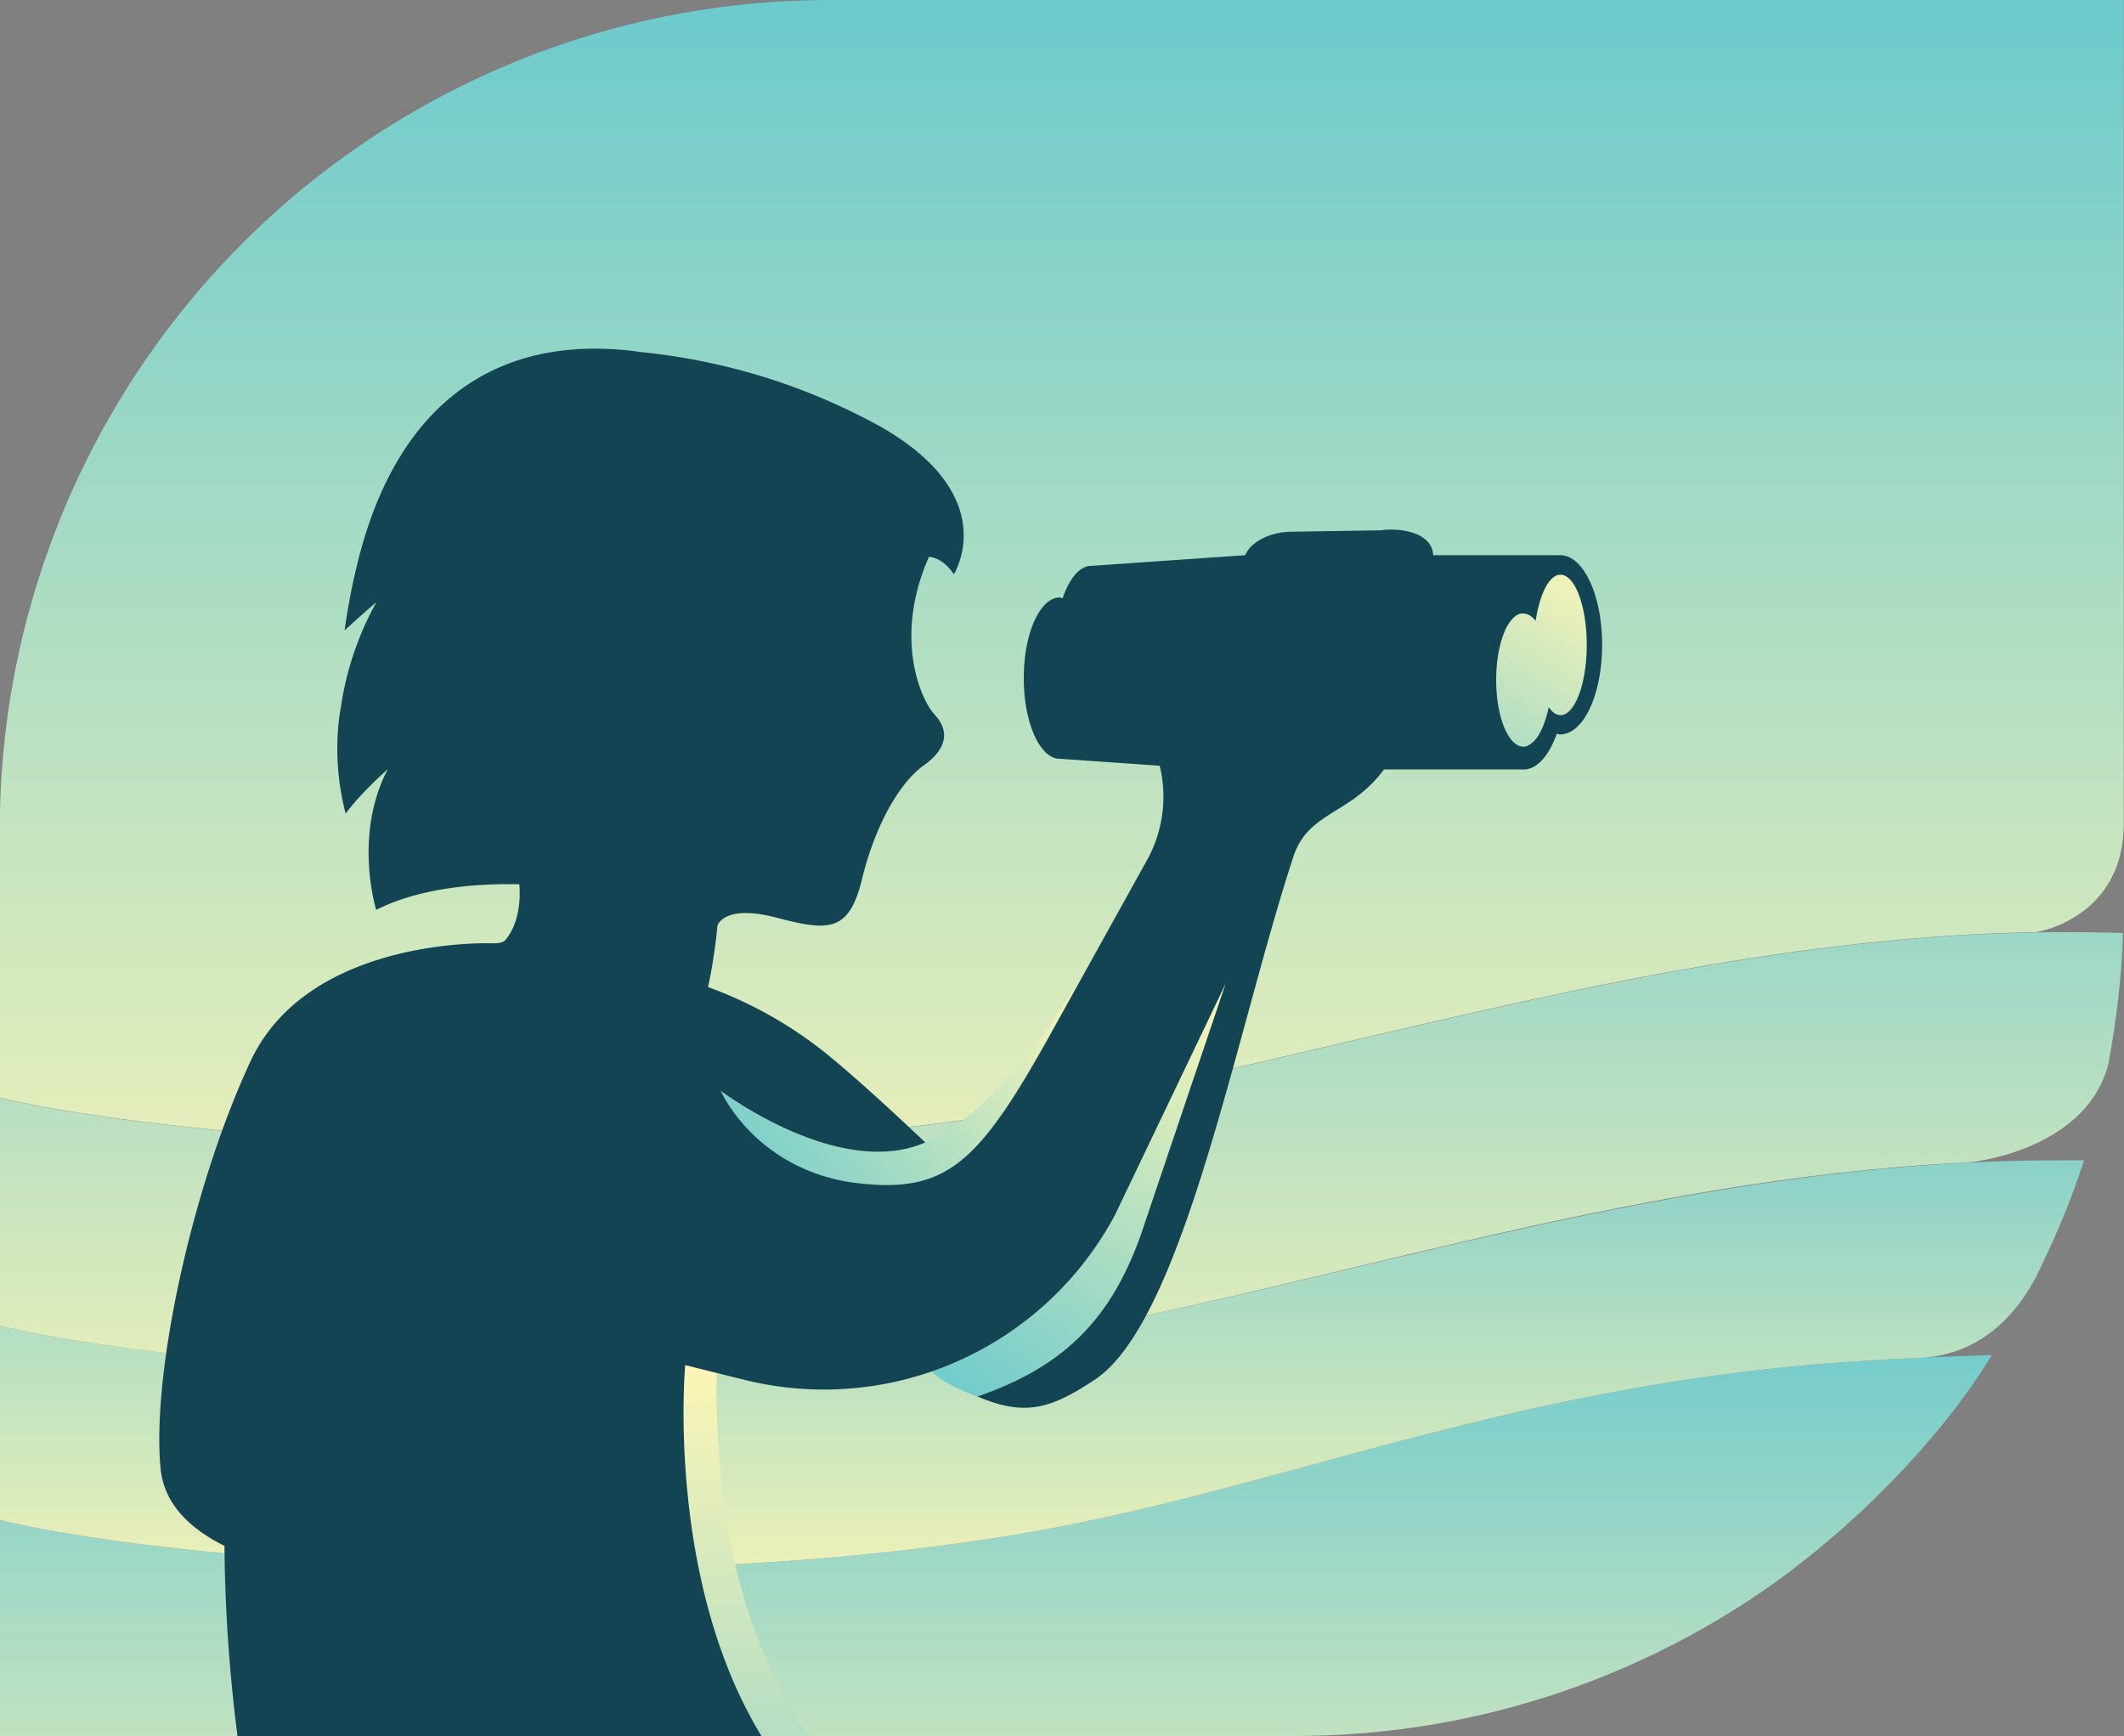
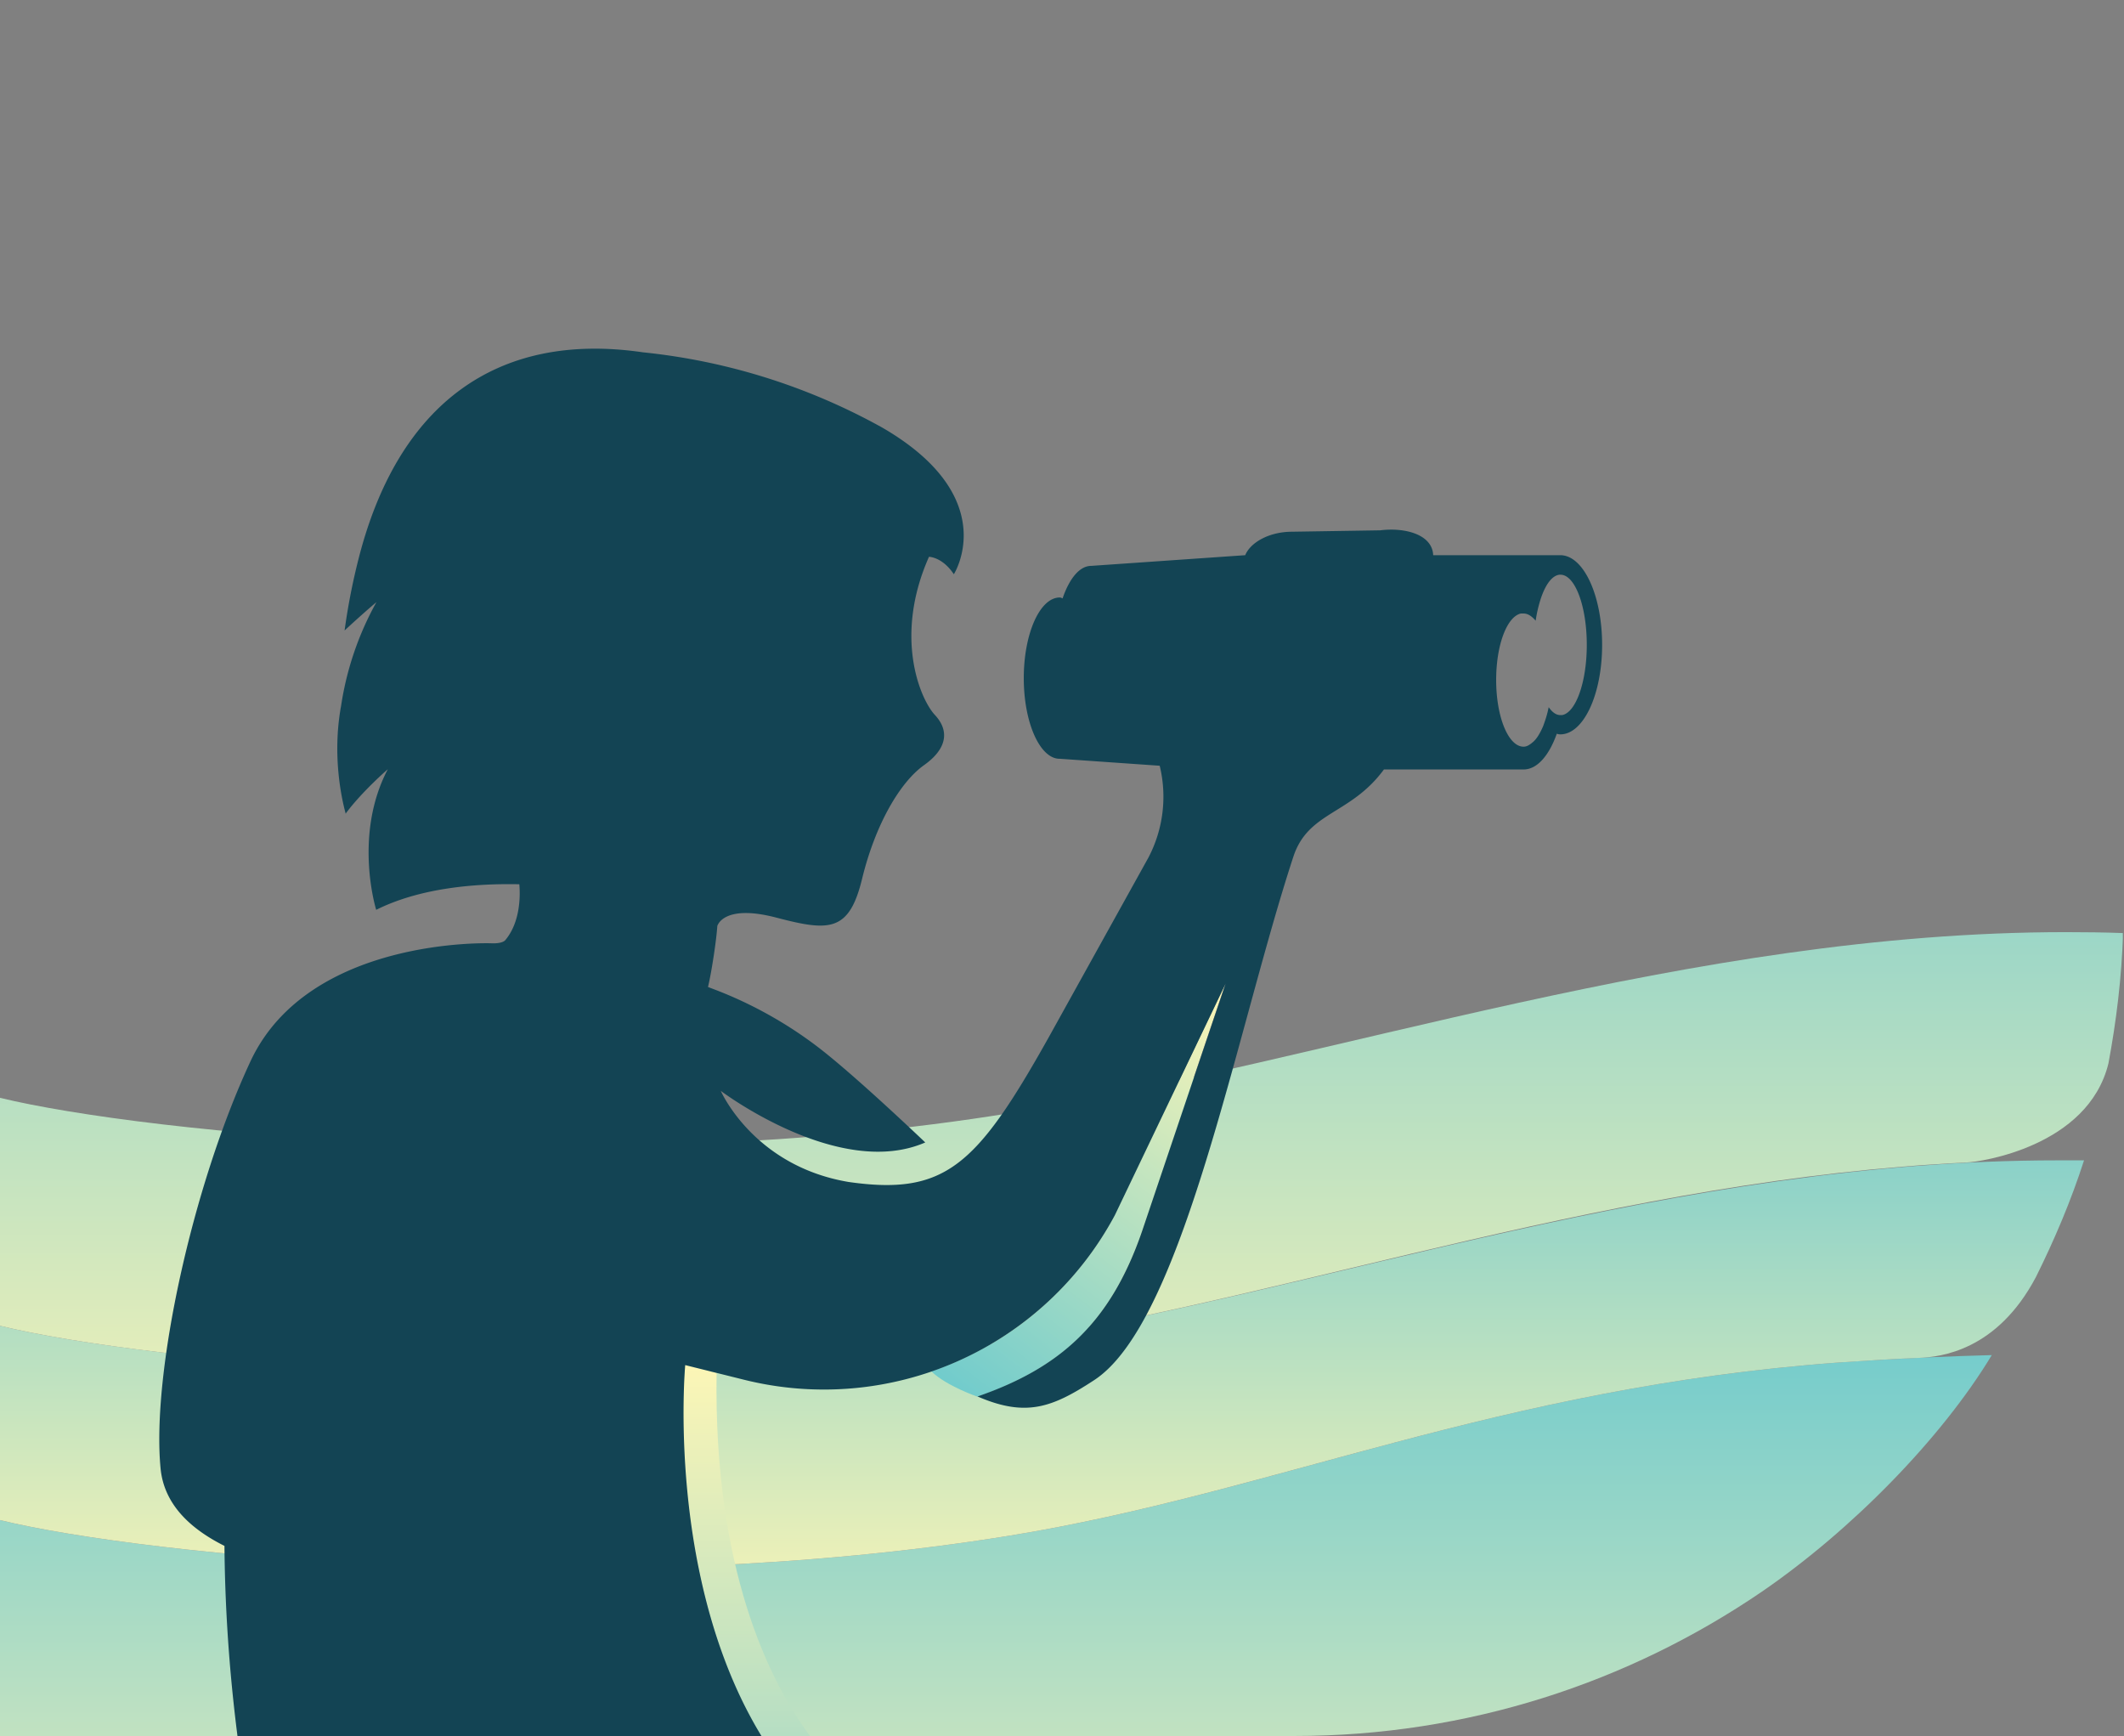
<svg xmlns="http://www.w3.org/2000/svg" width="121.88" height="99.6" viewBox="0 0 91.41 74.7">
  <rect x="0" y="0" width="91.41" height="74.7" fill="#808080" stroke="none" />
  <defs>
    <clipPath id="a">
      <path d="M7 69h87v17H7Zm0 0" />
    </clipPath>
    <clipPath id="b">
      <path d="M86.66 69.8c-14.68 1.08-24.28 5.6-35.67 7.45-17.4 2.82-37.2.86-43.45-.67v9.29h55.71c7.46 0 14.38-2.3 20.1-6.2 3.87-2.65 7.75-6.61 9.91-10.19-3.51.09-6.6.32-6.6.32" />
    </clipPath>
    <clipPath id="d">
      <path d="M7 61h91v18H7Zm0 0" />
    </clipPath>
    <clipPath id="e">
      <path d="M51 68.89c-17.4 2.82-37.2.86-43.46-.67v8.36c6.26 1.53 26.05 3.49 43.45.67 11.38-1.85 20.99-6.37 35.67-7.45 1.17-.08 2.46-.16 3.47-.2.92-.04 3.35-.3 5.03-3.48.8-1.61 1.51-3.28 2.07-5.02H96.1c-16.47 0-31.2 5.53-45.1 7.79" />
    </clipPath>
    <clipPath id="g">
      <path d="M7 51h92v20H7Zm0 0" />
    </clipPath>
    <clipPath id="h">
      <path d="M51 59.07c-17.4 2.82-37.2.86-43.46-.66v9.81c6.26 1.53 26.05 3.5 43.45.67 12.79-2.08 26.28-6.98 41.2-7.7.55-.02 5.21-.67 6.09-4.26.34-1.82.57-3.7.63-5.61-.82-.03-1.64-.04-2.45-.04-16.24 0-31.48 5.52-45.47 7.79" />
    </clipPath>
    <clipPath id="j">
-       <path d="M7 11h92v50H7Zm0 0" />
-     </clipPath>
+       </clipPath>
    <clipPath id="k">
      <path d="M43.23 11.17a35.7 35.7 0 0 0-35.7 35.7V58.4c6.27 1.52 26.06 3.48 43.46.66 13.6-2.21 28.4-7.5 44.15-7.78.12 0 3.8-.63 3.8-4.68V11.17Zm0 0" />
    </clipPath>
    <clipPath id="m">
      <path d="M71 35h5v9h-5zm0 0" />
    </clipPath>
    <clipPath id="n">
      <path d="M74.64 35.9c-.32.04-.6.43-.8 1.03-.09.28-.16.6-.22.96-.15-.2-.33-.33-.51-.33l-.12.01c-.6.14-1.07 1.36-1.07 2.86 0 1.59.53 2.87 1.19 2.87.13 0 .26-.07.38-.17.17-.15.32-.4.45-.71.1-.24.18-.51.24-.82.15.2.32.35.5.35h.09c.59-.12 1.05-1.43 1.05-3.03 0-1.68-.5-3.02-1.13-3.02h-.05" />
    </clipPath>
    <clipPath id="p">
      <path d="M36 69h7v17h-7zm0 0" />
    </clipPath>
    <clipPath id="q">
      <path d="M40.3 85.87h2.1c-1.78-2.4-4.15-7.22-4.02-15.62L37.35 70l-.34-.09s-.84 9.18 3.29 15.96" />
    </clipPath>
    <clipPath id="s">
      <path d="M47 53h14v19H47Zm0 0" />
    </clipPath>
    <clipPath id="t">
      <path d="M55.52 63.46a14.11 14.11 0 0 1-7.9 6.72c.67.64 1.99 1.09 1.99 1.09 3.55-1.24 5.72-3.17 7.07-7.12l3.6-10.66zm0 0" />
    </clipPath>
    <clipPath id="v">
      <path d="M38 53h17v10H38Zm0 0" />
    </clipPath>
    <clipPath id="w">
      <path d="M47.35 60.34c-3.71 1.61-8.8-2.23-8.8-2.23s1.4 3.23 5.5 3.93c3.26.45 4.8-.24 6.81-3.24.51-.78 1.03-1.64 1.58-2.6L54 53.37c-1.69 2.7-4.13 5.91-6.66 6.97" />
    </clipPath>
    <linearGradient id="c" x1=".43" x2=".96" y1="0" y2="0" gradientTransform="matrix(0 -31.4 31.4 0 50.4 99.5)" gradientUnits="userSpaceOnUse">
      <stop offset="0" stop-color="#C2E2C1" />
      <stop offset="1" stop-color="#75CCCC" />
    </linearGradient>
    <linearGradient id="f" x1=".06" x2=".82" y1="0" y2="0" gradientTransform="matrix(0 -24.9 24.9 0 52.38 81.47)" gradientUnits="userSpaceOnUse">
      <stop offset="0" stop-color="#F4F3B7" />
      <stop offset="1" stop-color="#8AD1C9" />
    </linearGradient>
    <linearGradient id="i" x1=".12" x2=".71" y1="0" y2="0" gradientTransform="matrix(0 -35.02 35.02 0 53.22 76.01)" gradientUnits="userSpaceOnUse">
      <stop offset="0" stop-color="#ECF0B9" />
      <stop offset="1" stop-color="#9BD6C7" />
    </linearGradient>
    <linearGradient id="l" x1=".15" x2="1.01" y1="0" y2="0" gradientTransform="rotate(-90 61.88 8.64) scale(58.88)" gradientUnits="userSpaceOnUse">
      <stop offset="0" stop-color="#E9EFBA" />
      <stop offset="1" stop-color="#6CCACD" />
    </linearGradient>
    <linearGradient id="o" x1=".03" x2=".58" y1="0" y2="0" gradientTransform="scale(-15.3) rotate(-57.2 -4.64 3.42)" gradientUnits="userSpaceOnUse">
      <stop offset="0" stop-color="#F7F5B7" />
      <stop offset="1" stop-color="#AEDCC4" />
    </linearGradient>
    <linearGradient id="r" x1="-.02" x2=".52" y1="0" y2="0" gradientTransform="matrix(0 29.67 -29.67 0 39.67 70.4)" gradientUnits="userSpaceOnUse">
      <stop offset="0" stop-color="#FCF6B6" />
      <stop offset="1" stop-color="#B6DEC3" />
    </linearGradient>
    <linearGradient id="u" x1="-.01" x2="1.11" y1="0" y2="0" gradientTransform="scale(-19.38) rotate(-52.89 -4.45 1.79)" gradientUnits="userSpaceOnUse">
      <stop offset="0" stop-color="#FCF6B6" />
      <stop offset="1" stop-color="#6CCACD" />
    </linearGradient>
    <linearGradient id="x" x1="-.45" x2="1.36" y1="0" y2="0" gradientTransform="matrix(-8.15 5.57 -5.57 -8.15 49.97 55.35)" gradientUnits="userSpaceOnUse">
      <stop offset="0" stop-color="#FCF6B6" />
      <stop offset="1" stop-color="#6CCACD" />
    </linearGradient>
  </defs>
  <g clip-path="url(#a)" transform="translate(-7.54 -11.17)">
    <g clip-path="url(#b)">
      <path fill="url(#c)" d="M7.54 85.87h85.72V69.48H7.54Zm0 0" style="fill:url(#c)" />
    </g>
  </g>
  <g clip-path="url(#d)" transform="translate(-7.54 -11.17)">
    <g clip-path="url(#e)">
      <path fill="url(#f)" d="M7.54 80.07h89.69V61.09H7.53Zm0 0" style="fill:url(#f)" />
    </g>
  </g>
  <g clip-path="url(#g)" transform="translate(-7.54 -11.17)">
    <g clip-path="url(#h)">
      <path fill="url(#i)" d="M7.54 71.71H98.9V51.28H7.54zm0 0" style="fill:url(#i)" />
    </g>
  </g>
  <g clip-path="url(#j)" transform="translate(-7.54 -11.17)">
    <g clip-path="url(#k)">
      <path fill="url(#l)" d="M7.54 61.9h91.4V11.16H7.54Zm0 0" style="fill:url(#l)" />
    </g>
  </g>
  <g clip-path="url(#m)" transform="translate(-7.54 -11.17)">
    <g clip-path="url(#n)">
-       <path fill="url(#o)" d="m79.19 38.07-6.13-3.94-4.5 7 6.12 3.94zm0 0" style="fill:url(#o)" />
-     </g>
+       </g>
  </g>
  <g clip-path="url(#p)" transform="translate(-7.54 -11.17)">
    <g clip-path="url(#q)">
      <path fill="url(#r)" d="M42.4 69.91h-6.22v15.96h6.21zm0 0" style="fill:url(#r)" />
    </g>
  </g>
  <g clip-path="url(#s)" transform="translate(-7.54 -11.17)">
    <g clip-path="url(#t)">
      <path fill="url(#u)" d="m68.83 59.96-16.6-12.55L39.07 64.8l16.6 12.56Zm0 0" style="fill:url(#u)" />
    </g>
  </g>
  <g clip-path="url(#v)" transform="translate(-7.54 -11.17)">
    <g clip-path="url(#w)">
-       <path fill="url(#x)" d="M58.26 59.6 49.1 46.16l-14.8 10.1 9.16 13.42zm0 0" style="fill:url(#x)" />
-     </g>
+       </g>
  </g>
  <path fill="#134454" d="M67.23 30.77h-.08c-.19 0-.35-.13-.5-.34-.06.31-.15.58-.24.82-.13.3-.28.56-.46.7-.12.1-.24.18-.38.18-.66 0-1.18-1.29-1.18-2.87 0-1.5.46-2.72 1.06-2.86h.12c.19 0 .36.12.52.31.05-.35.13-.67.22-.95.2-.6.48-.99.8-1.03h.05c.62 0 1.13 1.34 1.13 3.02 0 1.6-.47 2.91-1.06 3.02m-.08-6.88h-5.47c-.04-.92-1.27-1.2-2.28-1.07l-3.79.06c-1 0-1.8.47-2.02 1.01l-6.63.46c-.5 0-.94.55-1.23 1.4-.04-.02-.08-.04-.12-.04-.86 0-1.55 1.56-1.55 3.47 0 1.9.68 3.43 1.51 3.47h.04l4.3.3a5.64 5.64 0 0 1-.49 3.96l-4.3 7.75c-3.1 5.53-4.46 6.79-8.6 6.2-4.1-.69-5.5-3.92-5.5-3.92s5.08 3.84 8.8 2.22c0 0-2.97-2.84-4.6-4.09-2.31-1.77-4.44-2.47-4.75-2.6.15-.62.36-1.99.4-2.62 0 0 .24-.96 2.52-.37 2.29.6 3.16.65 3.72-1.7.58-2.35 1.64-4.13 2.65-4.85 1.02-.72 1.1-1.5.47-2.17-.62-.67-1.78-3.35-.25-6.8 0 0 .57 0 1.07.75 0 0 2.11-3.3-3.08-6.31a26.81 26.81 0 0 0-10.3-3.24c-6.3-.92-10.55 2.24-12.24 8.89a27.6 27.6 0 0 0-.6 3.08c.56-.52 1.06-.96 1.37-1.22a13.21 13.21 0 0 0-1.52 4.46c-.4 2.18.04 4.07.2 4.65l.01-.03c.71-.95 1.8-1.89 1.8-1.89-1.5 2.85-.5 6.05-.5 6.05 1.9-.95 4.29-1.14 6.16-1.1.04.45.06 1.61-.6 2.4-.14.17-.6.14-.6.14s-7.88-.3-10.38 5.1c-2.51 5.4-4.25 13.43-3.86 17.49.15 1.6 1.35 2.64 2.75 3.34.02 2.48.18 5.2.56 8.18h22.55c-4.13-6.77-3.28-15.96-3.28-15.96l2.53.63a14.2 14.2 0 0 0 15.96-7.08l4.77-9.97-3.6 10.66c-1.36 3.95-3.53 5.88-7.08 7.11 2.08.9 3.21.48 5-.69 3.84-2.47 6.11-14.97 8.59-22.53.64-1.96 2.46-1.8 3.9-3.76h6.01c.59 0 1.1-.61 1.43-1.54.04.02.1.03.15.03 1 0 1.8-1.72 1.8-3.85s-.8-3.86-1.8-3.86" />
</svg>